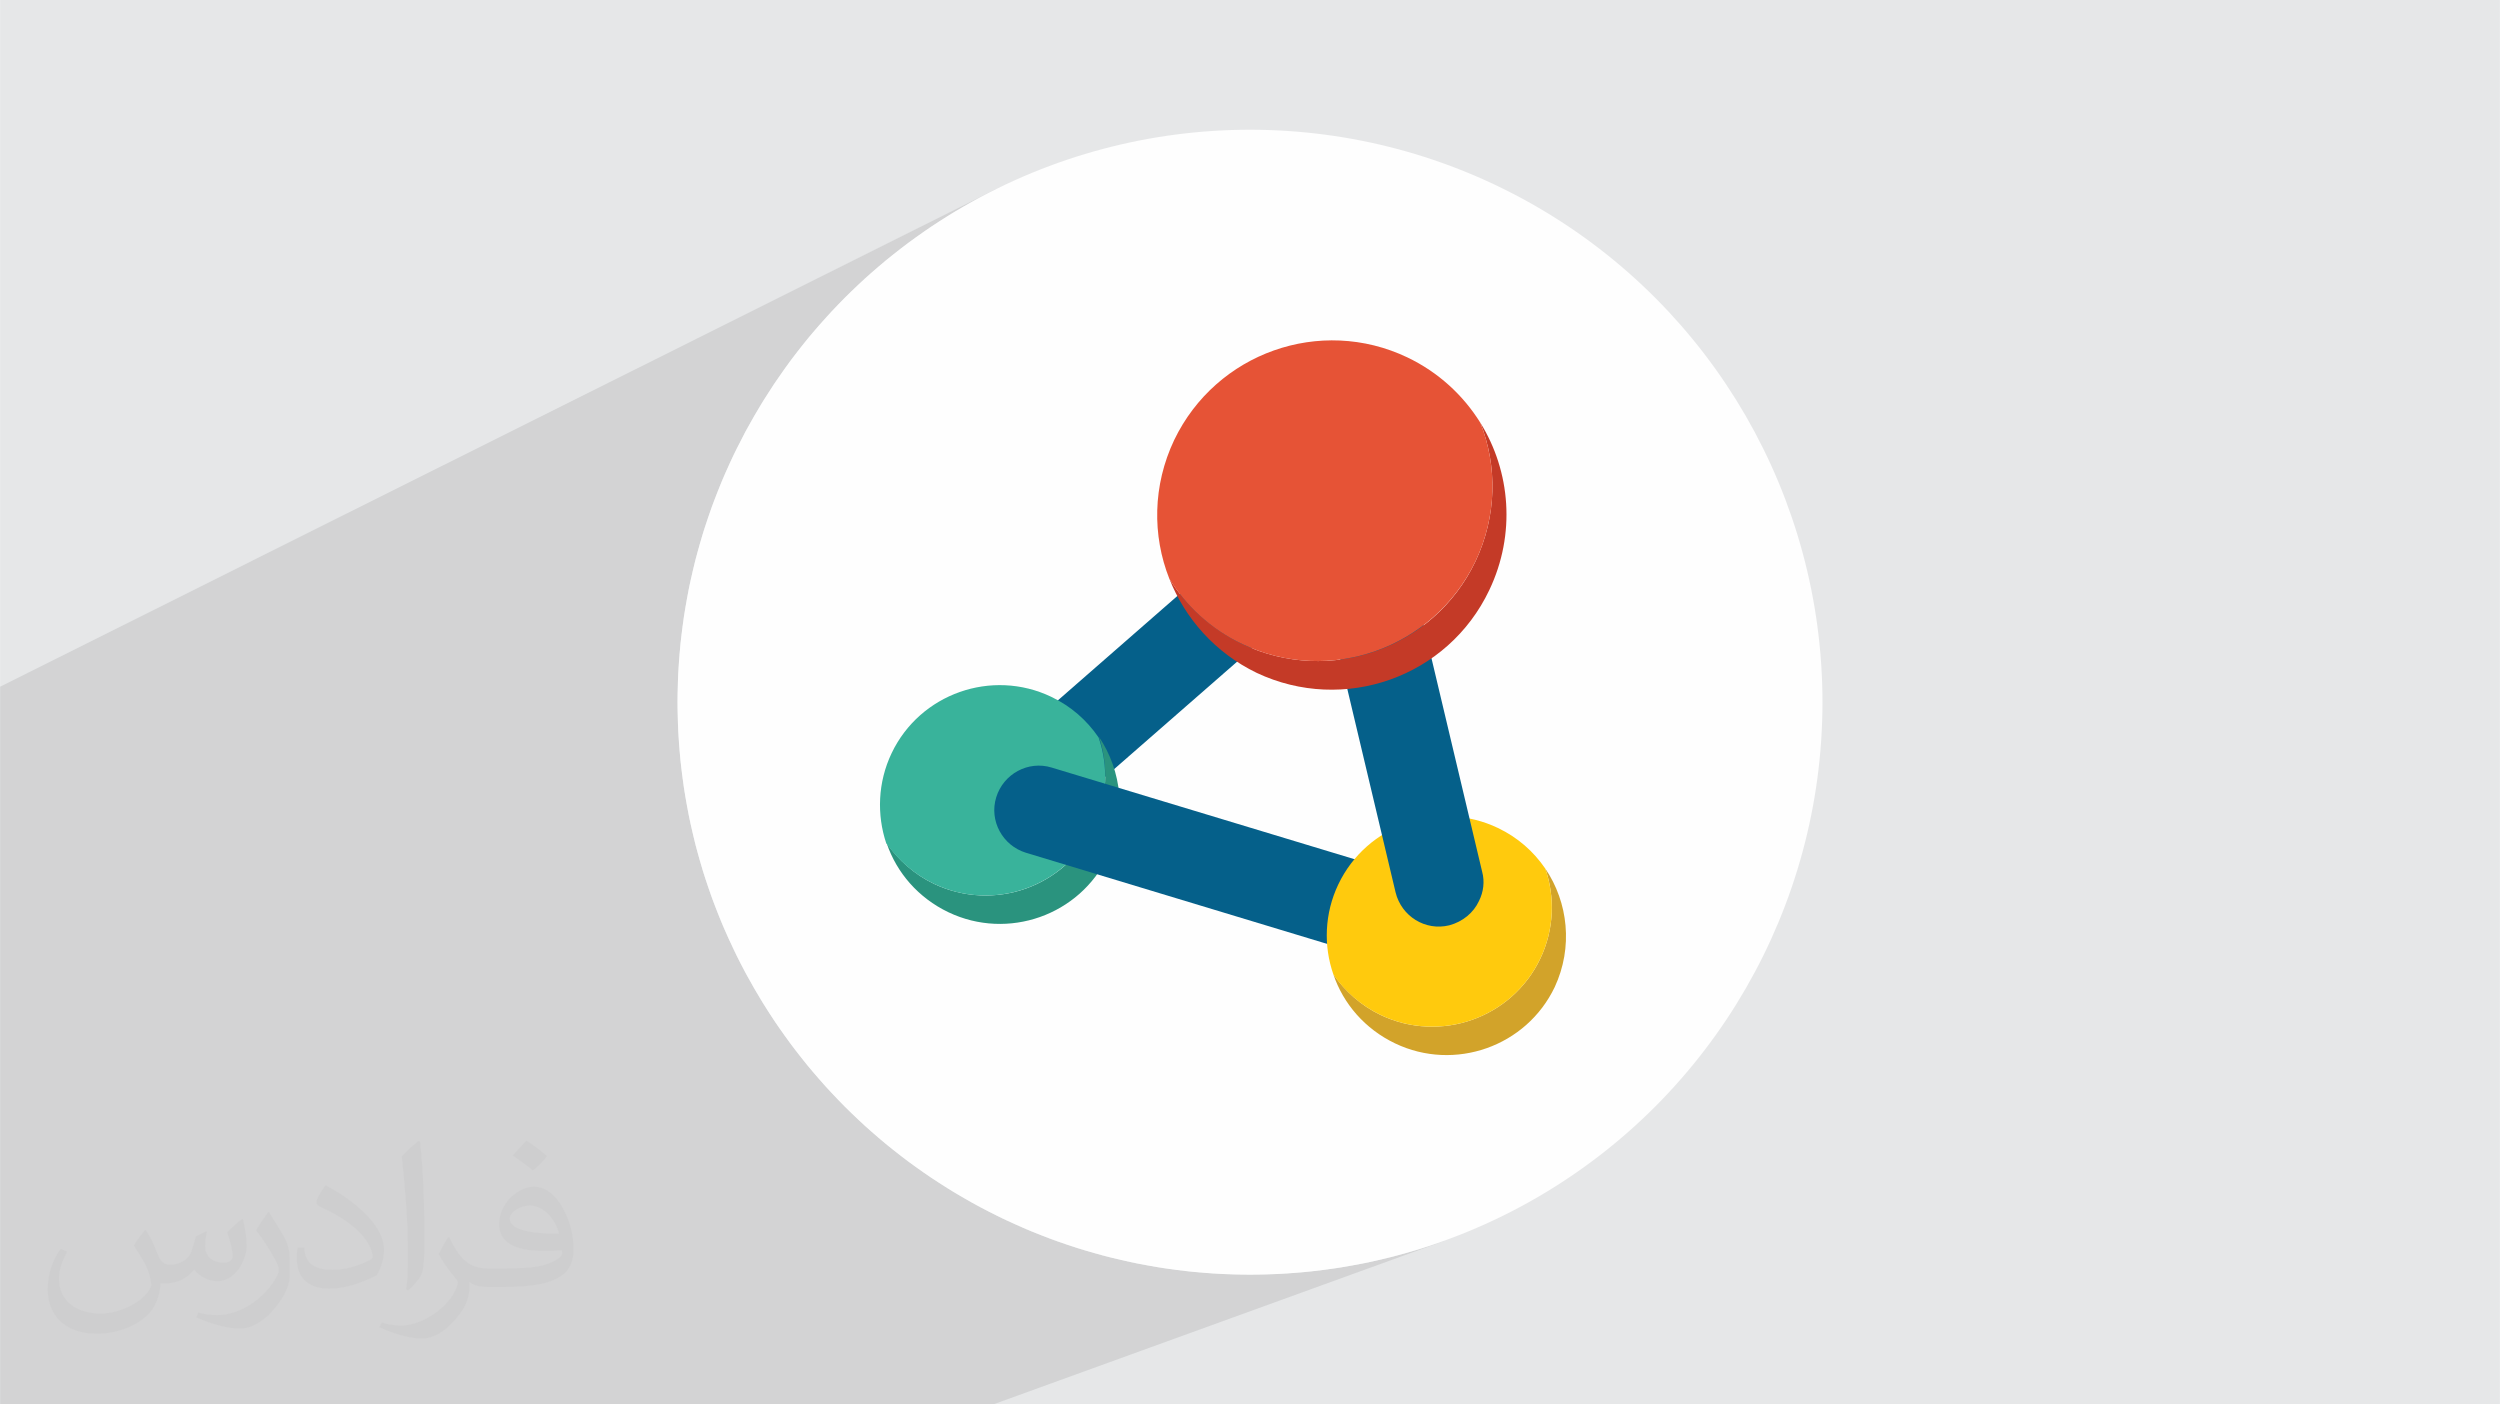
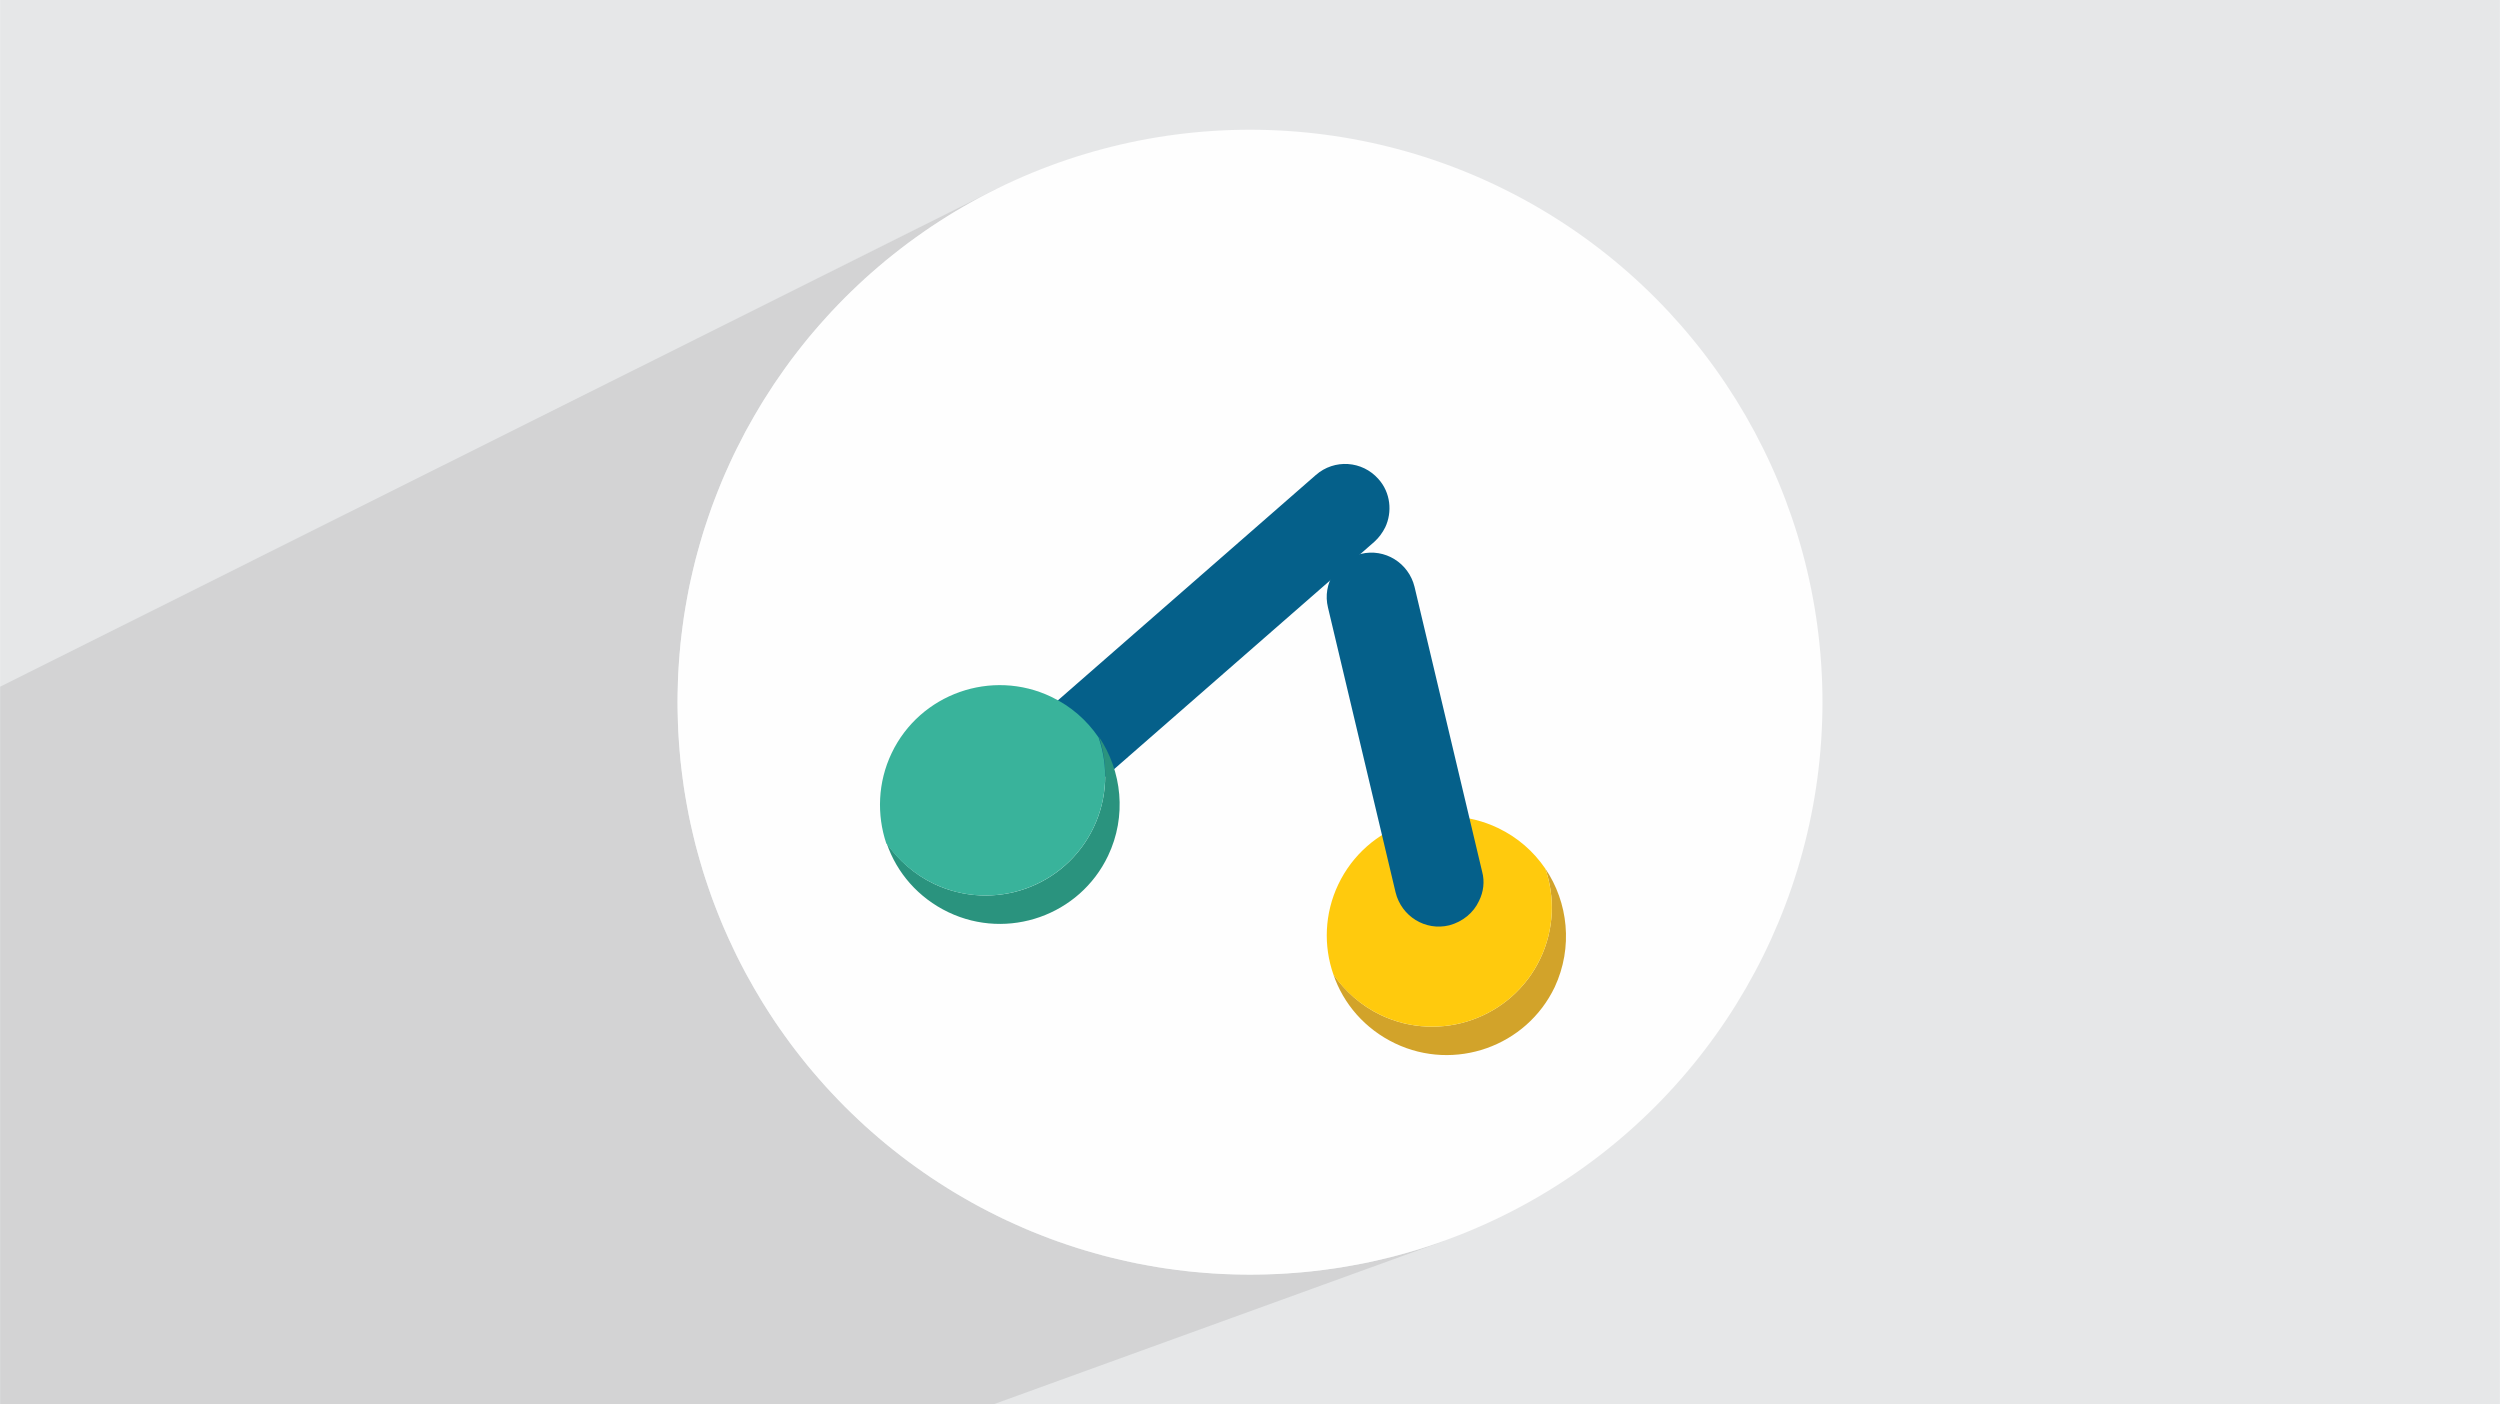
<svg xmlns="http://www.w3.org/2000/svg" xml:space="preserve" width="3.708in" height="2.083in" version="1.0" style="shape-rendering:geometricPrecision; text-rendering:geometricPrecision; image-rendering:optimizeQuality; fill-rule:evenodd; clip-rule:evenodd" viewBox="0 0 3702.73 2080.18">
  <defs>
    <style type="text/css">
   
    .fil0 {fill:#E6E7E8}
    .fil3 {fill:#FEFEFE;fill-rule:nonzero}
    .fil4 {fill:#05608A;fill-rule:nonzero}
    .fil5 {fill:#2A937E;fill-rule:nonzero}
    .fil6 {fill:#39B39B;fill-rule:nonzero}
    .fil9 {fill:#C43A27;fill-rule:nonzero}
    .fil7 {fill:#D2A32A;fill-rule:nonzero}
    .fil10 {fill:#E65336;fill-rule:nonzero}
    .fil8 {fill:#FFCA0D;fill-rule:nonzero}
    .fil2 {fill:#373435;fill-opacity:0.031}
    .fil1 {fill:#2B2A29;fill-opacity:0.102}
   
  </style>
  </defs>
  <g id="Layer_x0020_1">
    <polygon class="fil0" points="-0,0 3702.73,0 3702.73,2080.18 -0,2080.18 " />
    <polygon class="fil1" points="1471.1,2080.18 -0,2080.18 -0,1017.14 1483.75,275.78 1447.19,294.5 1411.68,314.92 1377.28,336.97 1344.03,360.62 1312,385.79 1281.23,412.44 1251.79,440.51 1223.71,469.96 1197.06,500.73 1171.89,532.76 1148.25,566.01 1126.19,600.41 1105.77,635.92 1087.05,672.48 1070.07,710.04 1054.89,748.54 1041.55,787.94 1030.13,828.18 1020.66,869.2 1013.2,910.96 1007.81,953.4 1004.54,996.46 1003.43,1040.09 1004.54,1083.73 1007.81,1126.79 1013.2,1169.22 1020.66,1210.98 1030.13,1252 1041.55,1292.24 1054.89,1331.64 1070.07,1370.14 1087.05,1407.7 1105.77,1444.27 1126.19,1479.77 1148.25,1514.18 1171.89,1547.42 1197.06,1579.45 1223.71,1610.22 1251.79,1639.67 1281.23,1667.74 1312,1694.4 1344.03,1719.57 1377.28,1743.21 1411.68,1765.26 1447.19,1785.68 1483.75,1804.41 1521.31,1821.38 1559.82,1836.57 1599.21,1849.9 1639.45,1861.32 1680.48,1870.79 1722.23,1878.25 1764.67,1883.64 1807.73,1886.91 1851.36,1888.02 1895,1886.91 1938.06,1883.64 1980.49,1878.25 2022.25,1870.79 2063.27,1861.32 2103.51,1849.9 2142.91,1836.57 " />
-     <path class="fil2" d="M215.96 1821.93c7.07,10.71 11.65,21.01 16.13,32.45 3.33,6.66 5.09,18.93 20.7,18.93 4.57,0 11.13,-1.35 16.95,-4.57 6.55,-3.44 11.54,-8.64 14.15,-16.53l6.24 -21.01 15.19 -7.49 1.04 1.04c-2.08,7.91 -2.59,15.5 -2.59,21.43 0,17.57 15.19,24.23 27.25,24.23 7.07,0 13.42,-3.44 13.42,-9.89 0,-8.32 -3.53,-22.47 -8.12,-35.16 7.07,-7.07 14.15,-14.15 22.26,-19.87l1.25 0.63c3.53,14.98 5.51,29.75 5.51,39.63 0,9.67 -4.27,20.39 -7.8,27.36 -7.28,13.73 -20.18,24.65 -35.78,24.65 -11.85,0 -25.06,-5.93 -34.12,-16.95l-0.52 0c-8.53,10.61 -21.74,20.18 -42.86,20.18l-6.55 0c-1.04,13.94 -4.05,23.81 -8.64,32.66 -12.58,24.54 -49.92,41.92 -85.08,41.92 -48.89,0 -73.43,-28.19 -73.43,-65.73 0,-23.19 7.59,-44.72 19.24,-60.01l9.56 3.95c-7.28,13.94 -12.17,27.04 -12.17,39.94 0,35.16 28.61,51.9 61.58,51.9 30.58,0 68.44,-19.45 75.31,-42.02 -2.59,-24.65 -11.85,-36.19 -26,-58.66 4.27,-7.49 9.78,-14.98 16.64,-22.98l1.25 0 0 0 0 0 -0.01 -0.04zm563.83 -132.3c10.3,6.45 20.39,14.04 30.27,22.78 -5.51,7.8 -12.38,14.88 -20.91,21.12 -9.89,-8.01 -19.76,-14.88 -29.86,-22.16 6.86,-7.7 13.63,-15.08 20.49,-21.74l0 0 0 0 0 0 0 0 0 0 0.01 0zm5.3 96.11c-16.64,0 -30.27,10.92 -30.27,19.03 0,17.38 33.28,22.78 73.12,22.56 -4.99,-20.39 -22.47,-41.61 -42.86,-41.61l0 0.01zm-37.35 92.99c21.64,0 40.57,-0.63 55.02,-4.27 16.13,-4.05 29.75,-12.17 29.75,-17.78 0,-1.46 0,-3.22 -0.52,-4.68 -9.05,0.83 -19.45,0.83 -28.5,0.83 -29.33,0 -51.79,-6.66 -60.64,-23.09 -2.19,-4.57 -3.74,-9.67 -3.74,-15.5 0,-15.92 6.86,-31.41 18.93,-42.13 10.08,-8.84 21.22,-14.35 32.55,-14.35 20.49,0 36.81,16.44 48.26,42.34 6.24,14.15 10.5,30.47 10.5,51.07 0,13.73 -3.74,25.27 -12.27,33.8 -15.92,15.4 -45.24,21.22 -90.17,21.22l-20.39 0 0 0 -5.3 0c-11.13,0 -19.14,-1.98 -25.48,-6.86l-1.04 0c0.31,2.59 0.52,5.09 0.52,7.49 0,10.08 -3.33,22.98 -10.08,33.28 -19.97,29.64 -41.61,42.53 -60.33,42.53 -18.93,0 -42.13,-7.28 -63.03,-16.75l3.74 -7.28c6.76,2.81 16.13,4.68 29.02,4.68 33.8,0 78.21,-32.45 83.72,-64.17 -1.25,-2.59 -3.53,-6.03 -6.76,-9.67 -9.89,-11.75 -16.13,-21.53 -21.95,-31.82 4.99,-9.89 9.56,-17.78 13.83,-24.96l1.77 -0.21c14.46,29.44 27.56,46.28 56.78,46.28l4.57 0 0 0 21.22 0 0 0 0 0 0 0 0 0 0 0 0.04 0zm-146.45 31.1c2.5,-13.52 2.7,-28.7 2.7,-42.86l0 -21.01c0,-39.21 -4.99,-96.2 -9.05,-133.34 7.07,-7.59 16.95,-16.53 24.75,-22.56l2.29 0.63c5.3,46.7 6.55,100.79 6.55,150.81 0,13.11 -0.52,25.9 -1.77,35.26 -0.73,11.85 -7.59,20.8 -22.26,34.53l-3.22 -1.46zm-150.71 -61.89c0.73,18.41 9.78,32.87 41.4,32.87 19.66,0 36.3,-5.09 54.71,-13.83 3.33,-1.46 5.09,-3.44 5.09,-5.09 0,-11.54 -8.84,-26.83 -23.71,-40.77 -14.46,-13.11 -33.6,-24.65 -51.48,-32.35 -6.14,-2.59 -8.12,-5.3 -8.12,-7.91 0,-5.3 7.07,-16.44 12.9,-24.44l1.98 -0.21c20.49,10.71 43.38,26.63 60.33,44.3 15.4,16.33 24.96,32.87 24.96,50.86 0,13.31 -4.05,25.79 -10.61,37.44 -22.47,11.33 -46.39,19.97 -70.1,19.97 -28.81,0 -48.47,-13.52 -48.47,-45.24 0,-3.44 0,-8.73 1.25,-15.61l9.89 0 0 0 0 0 0 0 0 0 0 0 -0.01 0zm-52.11 -52.32l17.89 28.92c6.55,10.71 12.69,22.37 12.69,40.77l0 23.5c0,19.03 -12.17,39.42 -31.82,59.6 -15.4,13.63 -29.02,19.45 -41.61,19.45 -18.72,0 -40.15,-5.82 -64.9,-16.44l2.81 -7.28c7.8,2.08 16.84,3.84 27.98,3.84 35.58,-0.21 71.97,-26.21 88.61,-57.93 1.98,-3.64 2.7,-7.07 2.7,-9.47 0,-3.64 -1.98,-7.7 -3.53,-11.33 -9.05,-17.05 -19.14,-32.66 -30.27,-47.12 5.82,-9.16 11.65,-17.99 17.99,-26.73l1.46 0.21 0 0 0 0 0 0 0 0 0 0 -0.01 0z" />
    <circle class="fil3" cx="1851.36" cy="1040.09" r="847.93" />
    <path class="fil4" d="M2051.66 781.04c-4.01,8.01 -9.35,15.35 -16.02,21.37l-491.4 429.31c-27.37,24.03 -68.77,21.37 -92.8,-6.01 -24.03,-27.37 -21.37,-68.77 6.01,-92.8l491.4 -429.31c27.38,-24.03 68.77,-21.37 92.8,6.01 18.03,20.03 20.7,48.74 10.02,71.44z" />
    <path class="fil5" d="M1619.69 1225.7c-42.07,88.13 -147.56,125.52 -236.35,83.46 -29.38,-14.02 -52.74,-35.39 -70.1,-60.09 14.69,43.4 46.74,80.79 91.47,102.15 88.13,42.06 194.29,4.67 236.35,-83.46 28.04,-58.75 20.7,-125.52 -13.35,-176.26 14.02,42.73 12.69,90.8 -8.01,134.2z" />
    <path class="fil6" d="M1383.33 1309.16c88.13,42.06 194.29,4.67 236.35,-83.46 20.7,-43.4 22.03,-91.47 7.34,-133.53 -17.36,-25.37 -40.73,-46.07 -70.11,-60.09 -88.13,-42.06 -194.29,-4.67 -236.35,83.46 -20.7,43.4 -22.03,91.47 -8.01,133.53 18.03,25.37 41.39,46.07 70.77,60.09z" />
-     <path class="fil4" d="M2185.19 1405.97c-14.02,28.71 -46.74,44.06 -78.78,34.72l-586.88 -177.6c-34.72,-10.68 -54.75,-47.4 -44.07,-82.12 10.68,-34.72 47.4,-54.75 82.12,-44.07l586.88 177.6c34.72,10.68 54.75,47.4 44.07,82.12 -0.67,3.34 -2,6.68 -3.34,9.35z" />
-     <path class="fil7" d="M2288.68 1286.46c14.69,42.06 13.35,90.14 -7.34,133.53 -42.07,88.13 -148.22,125.52 -236.35,83.46 -29.38,-14.02 -52.74,-35.39 -70.1,-60.09 14.69,43.4 46.74,80.79 91.47,102.15 88.13,42.06 194.29,4.67 236.35,-83.46 27.38,-58.75 20.03,-125.52 -14.02,-175.6z" />
+     <path class="fil7" d="M2288.68 1286.46c14.69,42.06 13.35,90.14 -7.34,133.53 -42.07,88.13 -148.22,125.52 -236.35,83.46 -29.38,-14.02 -52.74,-35.39 -70.1,-60.09 14.69,43.4 46.74,80.79 91.47,102.15 88.13,42.06 194.29,4.67 236.35,-83.46 27.38,-58.75 20.03,-125.52 -14.02,-175.6" />
    <path class="fil8" d="M2044.98 1503.45c88.13,42.06 194.29,4.67 236.35,-83.46 20.7,-43.4 22.03,-91.47 7.34,-133.53 -17.36,-25.37 -40.73,-46.07 -70.11,-60.09 -88.13,-42.06 -194.29,-4.67 -236.35,83.46 -20.7,43.39 -22.03,91.47 -7.34,133.53 16.69,24.7 40.73,46.07 70.1,60.09z" />
    <path class="fil4" d="M2190.53 1334.53c-8.01,17.36 -24.03,30.71 -44.06,36.05 -35.39,8.68 -70.77,-13.35 -79.45,-48.74l-100.15 -421.96c-8.68,-35.38 13.35,-70.77 48.74,-79.45 35.39,-8.68 70.77,13.35 79.45,48.74l100.15 421.96c4.01,14.69 2,30.05 -4.67,43.4z" />
-     <path class="fil9" d="M2205.89 873.84c39.39,-82.79 31.38,-175.6 -13.35,-247.7 25.37,64.1 24.7,138.21 -7.34,205.64 -61.43,128.86 -215.66,183.61 -345.18,122.18 -46.07,-22.03 -82.79,-56.08 -108.16,-96.81 23.37,58.75 67.44,109.5 129.53,139.54 128.86,60.76 283.09,6.68 344.51,-122.85z" />
-     <path class="fil10" d="M1840.01 953.96c128.86,61.43 283.09,6.68 345.18,-122.18 32.05,-67.43 32.71,-141.55 7.35,-205.64 -25.37,-40.73 -62.09,-74.78 -108.16,-96.81 -128.86,-61.42 -283.09,-6.67 -345.18,122.19 -32.05,67.43 -32.71,141.54 -7.34,205.64 24.7,40.06 61.43,74.78 108.16,96.81z" />
  </g>
</svg>